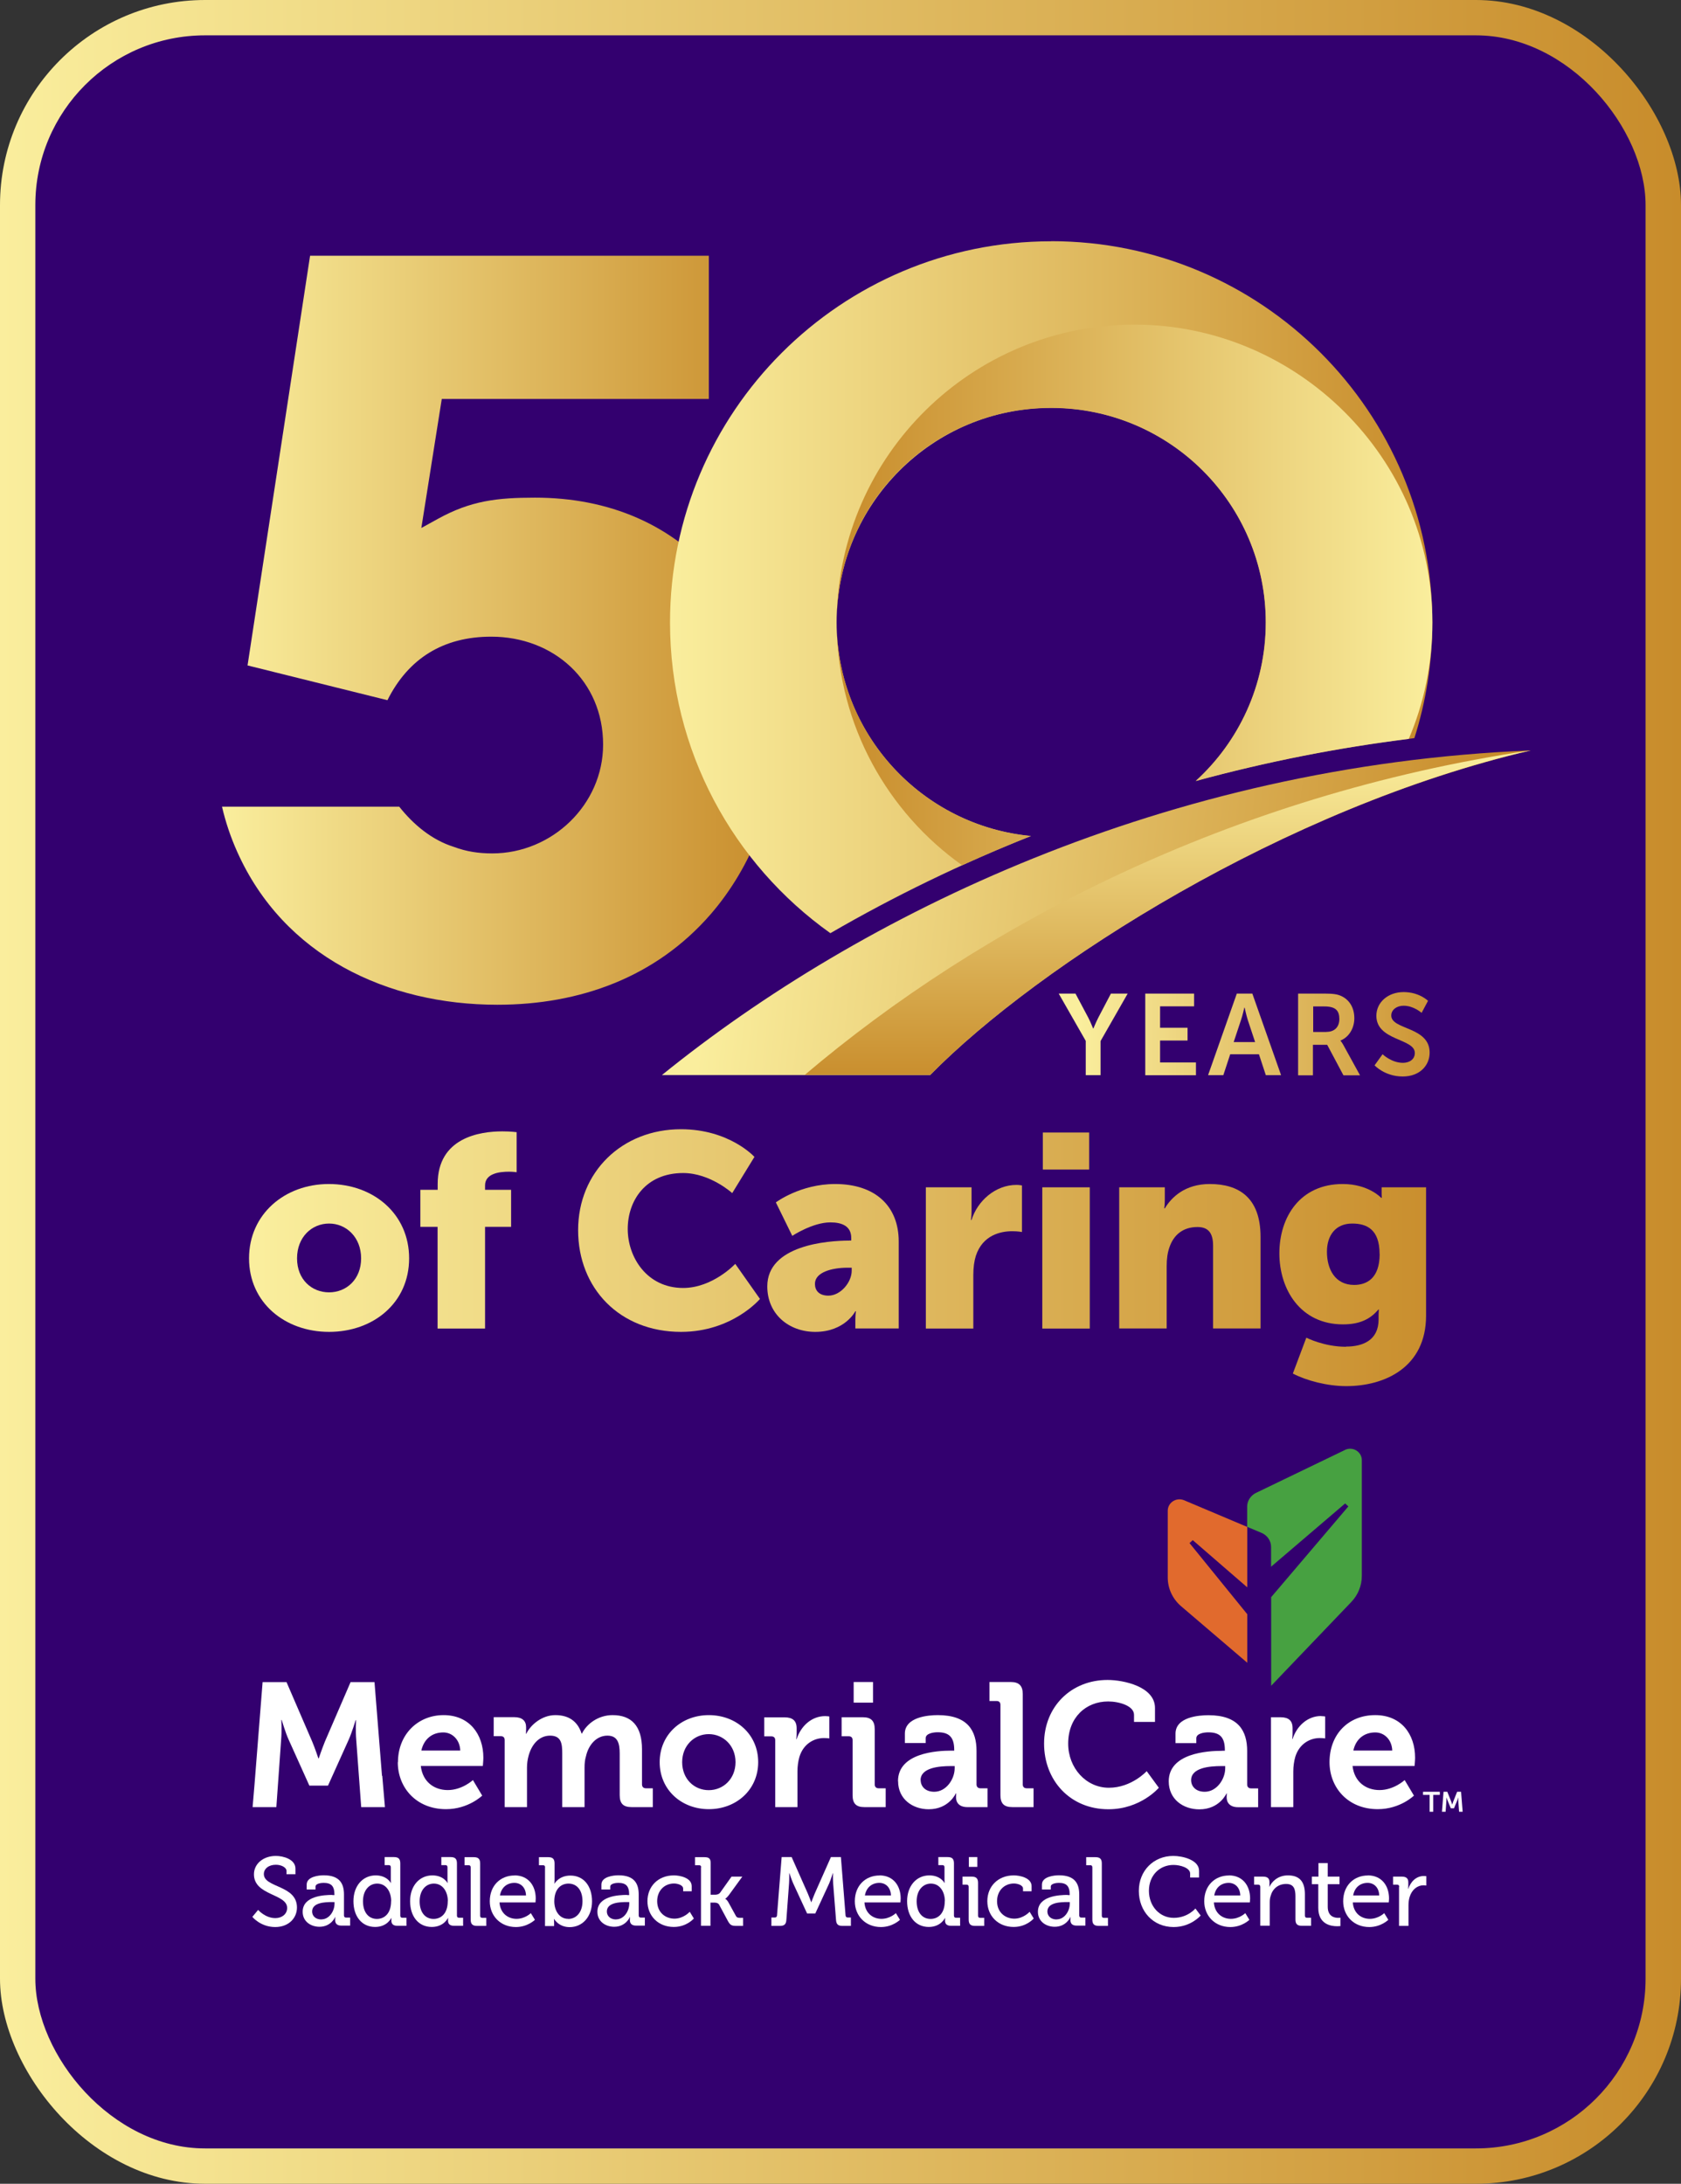
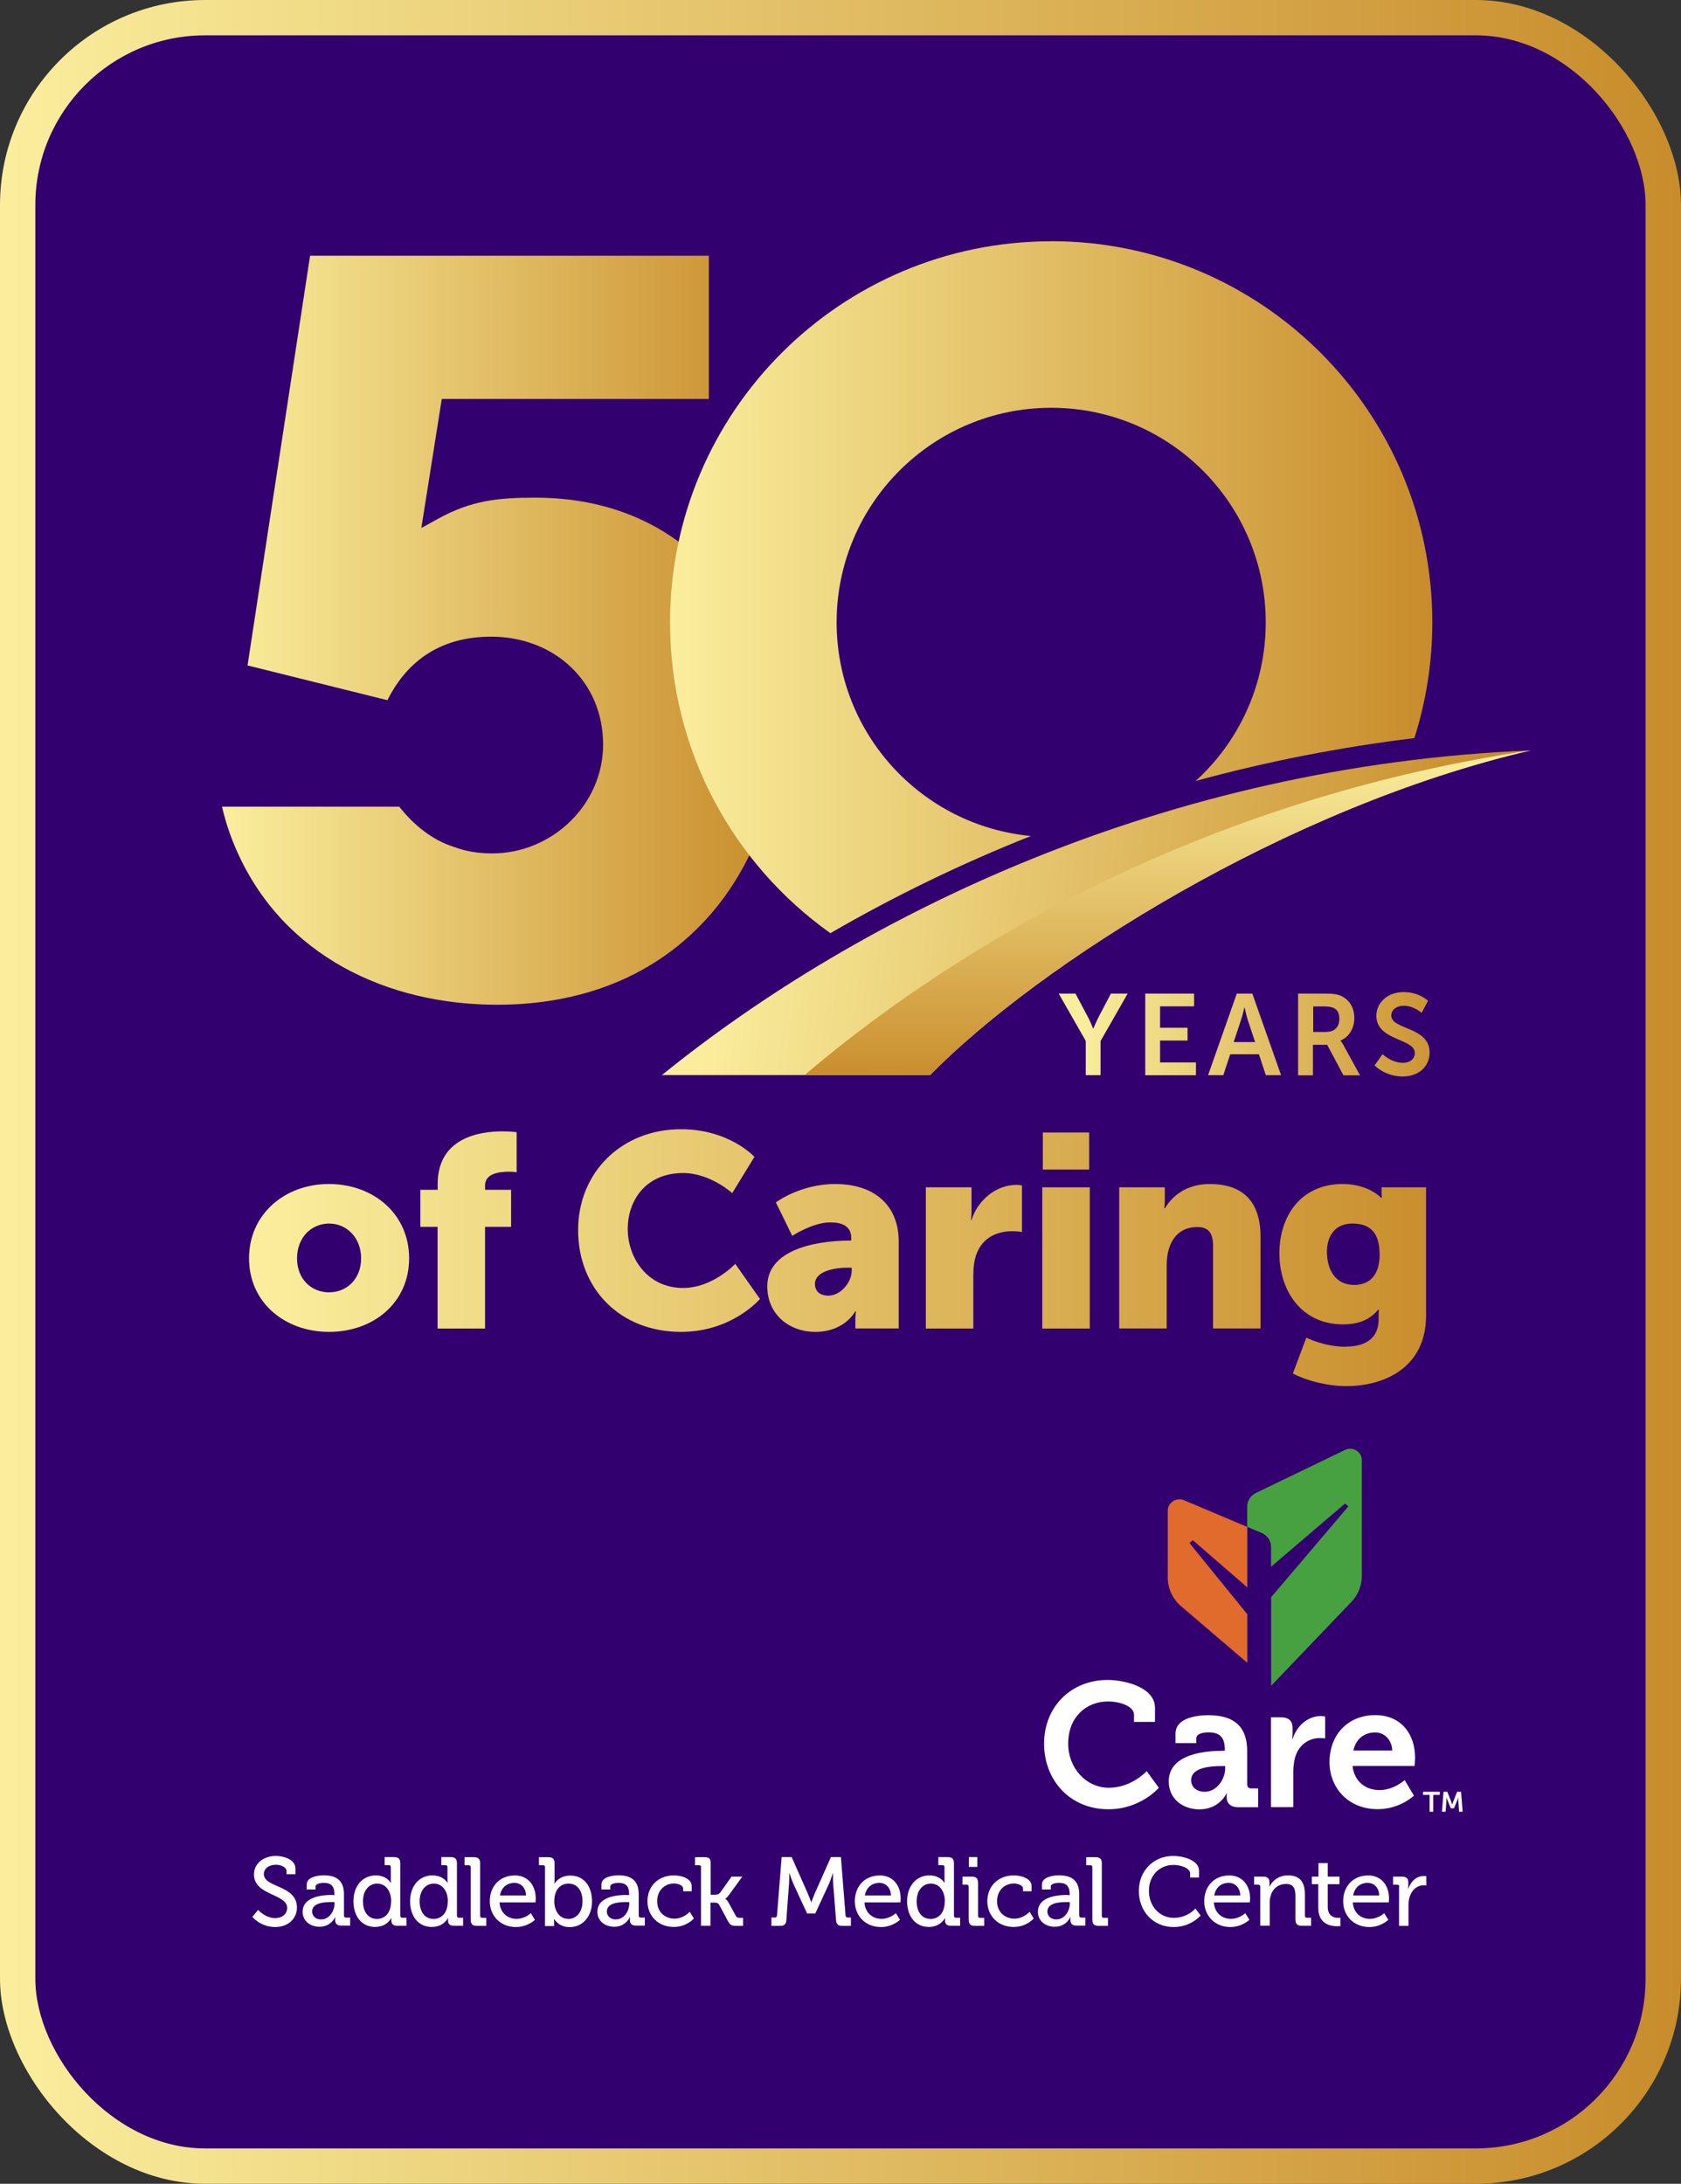
<svg xmlns="http://www.w3.org/2000/svg" xmlns:xlink="http://www.w3.org/1999/xlink" id="Layer_2" data-name="Layer 2" width="188.39" height="244.73" viewBox="0 0 188.39 244.73">
  <rect x="0" y="0" width="188.39" height="244.73" fill="#333333" stroke="none" />
  <defs>
    <style>
      .cls-1 {
        fill: url(#linear-gradient-12);
      }

      .cls-1, .cls-2, .cls-3, .cls-4, .cls-5, .cls-6, .cls-7, .cls-8, .cls-9, .cls-10, .cls-11, .cls-12, .cls-13, .cls-14, .cls-15, .cls-16, .cls-17, .cls-18, .cls-19, .cls-20, .cls-21, .cls-22, .cls-23 {
        stroke-width: 0px;
      }

      .cls-2 {
        fill: url(#linear-gradient-17);
      }

      .cls-3 {
        fill: url(#linear-gradient-19);
      }

      .cls-4 {
        fill: url(#linear-gradient);
      }

      .cls-5 {
        fill: #33006f;
      }

      .cls-6 {
        fill: url(#linear-gradient-3);
      }

      .cls-6, .cls-15, .cls-17, .cls-22, .cls-23 {
        fill-rule: evenodd;
      }

      .cls-7 {
        fill: url(#linear-gradient-15);
      }

      .cls-8 {
        fill: #e16a2d;
      }

      .cls-9 {
        fill: url(#linear-gradient-11);
      }

      .cls-10 {
        fill: url(#linear-gradient-13);
      }

      .cls-11 {
        fill: url(#linear-gradient-16);
      }

      .cls-12 {
        fill: #fff;
      }

      .cls-13 {
        fill: url(#linear-gradient-14);
      }

      .cls-14 {
        fill: url(#linear-gradient-7);
      }

      .cls-15 {
        fill: url(#linear-gradient-2);
      }

      .cls-16 {
        fill: url(#linear-gradient-9);
      }

      .cls-17 {
        fill: url(#linear-gradient-5);
      }

      .cls-18 {
        fill: url(#linear-gradient-8);
      }

      .cls-19 {
        fill: #47a141;
      }

      .cls-20 {
        fill: url(#linear-gradient-18);
      }

      .cls-21 {
        fill: url(#linear-gradient-10);
      }

      .cls-22 {
        fill: url(#linear-gradient-6);
      }

      .cls-23 {
        fill: url(#linear-gradient-4);
      }
    </style>
    <linearGradient id="linear-gradient" x1="0" y1="183.69" x2="188.39" y2="183.69" gradientTransform="translate(0 306.05) scale(1 -1)" gradientUnits="userSpaceOnUse">
      <stop offset="0" stop-color="#faee9d" />
      <stop offset="1" stop-color="#c88c2b" />
    </linearGradient>
    <linearGradient id="linear-gradient-2" x1="24.88" y1="235.43" x2="86.99" y2="235.43" xlink:href="#linear-gradient" />
    <linearGradient id="linear-gradient-3" x1="75.1" y1="240.24" x2="160.42" y2="240.25" xlink:href="#linear-gradient" />
    <linearGradient id="linear-gradient-4" x1="160.54" y1="239.37" x2="93.78" y2="239.38" xlink:href="#linear-gradient" />
    <linearGradient id="linear-gradient-5" x1="80.37" y1="208.43" x2="165.35" y2="199.1" xlink:href="#linear-gradient" />
    <linearGradient id="linear-gradient-6" x1="130.87" y1="221.73" x2="130.87" y2="184.7" xlink:href="#linear-gradient" />
    <linearGradient id="linear-gradient-7" x1="121" y1="190.13" x2="164.23" y2="190.13" xlink:href="#linear-gradient" />
    <linearGradient id="linear-gradient-8" x1="121" y1="190.13" x2="164.23" y2="190.13" xlink:href="#linear-gradient" />
    <linearGradient id="linear-gradient-9" x1="121" y1="190.13" x2="164.23" y2="190.13" xlink:href="#linear-gradient" />
    <linearGradient id="linear-gradient-10" x1="121" y1="190.13" x2="164.23" y2="190.13" xlink:href="#linear-gradient" />
    <linearGradient id="linear-gradient-11" x1="121" y1="190.14" x2="164.23" y2="190.14" xlink:href="#linear-gradient" />
    <linearGradient id="linear-gradient-12" x1="28.98" y1="165.08" x2="162.8" y2="165.08" xlink:href="#linear-gradient" />
    <linearGradient id="linear-gradient-13" x1="29.05" y1="168.21" x2="162.87" y2="168.21" xlink:href="#linear-gradient" />
    <linearGradient id="linear-gradient-14" x1="29.05" y1="168.16" x2="162.87" y2="168.16" xlink:href="#linear-gradient" />
    <linearGradient id="linear-gradient-15" x1="29.05" y1="165.08" x2="162.87" y2="165.08" xlink:href="#linear-gradient" />
    <linearGradient id="linear-gradient-16" x1="29.05" y1="165.21" x2="162.87" y2="165.21" xlink:href="#linear-gradient" />
    <linearGradient id="linear-gradient-17" x1="29.47" y1="168.15" x2="163.3" y2="168.15" xlink:href="#linear-gradient" />
    <linearGradient id="linear-gradient-18" x1="29.47" y1="165.26" x2="163.3" y2="165.26" xlink:href="#linear-gradient" />
    <linearGradient id="linear-gradient-19" x1="29.52" y1="162.04" x2="163.34" y2="162.04" xlink:href="#linear-gradient" />
  </defs>
  <g id="Layer_2-2" data-name="Layer 2">
    <g id="Layer_1-2" data-name="Layer 1-2">
      <rect class="cls-4" width="188.39" height="244.73" rx="22.98" ry="22.98" />
      <rect class="cls-5" x="3.96" y="3.96" width="180.46" height="236.81" rx="19.02" ry="19.02" />
      <g>
        <g>
          <g>
            <path class="cls-12" d="M28.93,214.04s.79.92,1.93.92c.72,0,1.32-.44,1.32-1.14,0-1.61-3.72-1.37-3.72-3.77,0-1.16,1.02-2.06,2.46-2.06.82,0,2.19.37,2.19,1.42v.63h-1v-.36c0-.4-.58-.7-1.19-.7-.83,0-1.35.46-1.35,1.04,0,1.56,3.71,1.21,3.71,3.75,0,1.18-.92,2.19-2.44,2.19-1.64,0-2.56-1.14-2.56-1.14l.64-.77h0Z" />
            <path class="cls-12" d="M37.24,212.38h.24v-.05c0-.97-.36-1.32-1.22-1.32-.26,0-.9.07-.9.42v.32h-.99v-.55c0-.9,1.37-1.04,1.91-1.04,1.79,0,2.27.94,2.27,2.16v2.34c0,.17.09.24.24.24h.45v.9h-.99c-.49,0-.69-.24-.69-.63,0-.18.02-.33.02-.33h-.02s-.44,1.09-1.76,1.09c-.95,0-1.88-.58-1.88-1.68,0-1.78,2.4-1.89,3.33-1.89h0ZM36.02,215.1c.89,0,1.47-.94,1.47-1.76v-.18h-.27c-.8,0-2.24.05-2.24,1.06,0,.45.34.89,1.04.89Z" />
            <path class="cls-12" d="M42.1,210.17c1.27,0,1.7.85,1.7.85h.02s-.02-.17-.02-.37v-1.39c0-.17-.09-.24-.24-.24h-.45v-.9h1.05c.49,0,.7.2.7.7v5.86c0,.17.09.24.24.24h.45v.9h-1.02c-.48,0-.67-.22-.67-.59,0-.17.01-.28.01-.28h-.02s-.46,1-1.81,1c-1.49,0-2.43-1.18-2.43-2.89s1.04-2.89,2.5-2.89h-.01ZM43.84,213.05c0-.98-.52-1.96-1.57-1.96-.87,0-1.59.72-1.59,1.98s.64,1.98,1.56,1.98c.82,0,1.59-.58,1.59-1.99h0Z" />
            <path class="cls-12" d="M48.45,210.17c1.27,0,1.7.85,1.7.85h.02s-.02-.17-.02-.37v-1.39c0-.17-.09-.24-.24-.24h-.45v-.9h1.05c.49,0,.7.2.7.7v5.86c0,.17.09.24.24.24h.45v.9h-1.02c-.48,0-.67-.22-.67-.59,0-.17.01-.28.01-.28h-.02s-.46,1-1.81,1c-1.49,0-2.43-1.18-2.43-2.89s1.04-2.89,2.5-2.89h-.01ZM50.19,213.05c0-.98-.52-1.96-1.57-1.96-.87,0-1.59.72-1.59,1.98s.64,1.98,1.56,1.98c.82,0,1.59-.58,1.59-1.99h0Z" />
            <path class="cls-12" d="M52.75,209.27c0-.17-.09-.24-.24-.24h-.45v-.9h1.05c.49,0,.7.2.7.7v5.86c0,.17.09.24.24.24h.45v.9h-1.05c-.49,0-.7-.2-.7-.7v-5.86Z" />
            <path class="cls-12" d="M57.66,210.17c1.55,0,2.38,1.16,2.38,2.59,0,.14-.03.44-.03.44h-4.03c.07,1.18.92,1.84,1.9,1.84s1.61-.64,1.61-.64l.46.75s-.82.81-2.13.81c-1.74,0-2.93-1.26-2.93-2.89,0-1.76,1.2-2.89,2.77-2.89h0ZM58.95,212.42c-.03-.92-.61-1.41-1.3-1.41-.81,0-1.46.49-1.62,1.41h2.93Z" />
            <path class="cls-12" d="M61.09,209.27c0-.17-.09-.24-.24-.24h-.45v-.9h1.05c.49,0,.7.2.7.7v1.8c0,.26-.02.46-.02.46h.02s.48-.9,1.78-.9c1.49,0,2.42,1.18,2.42,2.89s-1.06,2.89-2.51,2.89c-1.24,0-1.74-.92-1.74-.92h-.02s.02.17.02.42v.38h-1.02v-6.56h0ZM63.69,215.05c.87,0,1.59-.72,1.59-1.98s-.64-1.98-1.57-1.98c-.82,0-1.59.58-1.59,1.99,0,.98.52,1.96,1.56,1.96h0Z" />
            <path class="cls-12" d="M70.27,212.38h.24v-.05c0-.97-.36-1.32-1.22-1.32-.26,0-.9.07-.9.42v.32h-.99v-.55c0-.9,1.37-1.04,1.91-1.04,1.79,0,2.27.94,2.27,2.16v2.34c0,.17.09.24.24.24h.45v.9h-.99c-.49,0-.69-.24-.69-.63,0-.18.02-.33.02-.33h-.02s-.44,1.09-1.76,1.09c-.95,0-1.88-.58-1.88-1.68,0-1.78,2.4-1.89,3.33-1.89h0ZM69.05,215.1c.89,0,1.47-.94,1.47-1.76v-.18h-.27c-.8,0-2.24.05-2.24,1.06,0,.45.34.89,1.04.89Z" />
            <path class="cls-12" d="M75.53,210.17c.67,0,1.99.27,1.99,1.21v.57h-.96v-.3c0-.39-.62-.57-1.02-.57-1.08,0-1.89.81-1.89,1.98,0,1.26.92,1.96,1.94,1.96s1.71-.77,1.71-.77l.46.75s-.79.95-2.25.95c-1.74,0-2.95-1.24-2.95-2.89s1.19-2.89,2.97-2.89h0Z" />
            <path class="cls-12" d="M78.58,209.27c0-.17-.09-.24-.24-.24h-.45v-.9h1.05c.49,0,.7.14.7.63v3.58h.49c.2,0,.44-.05.58-.24l1.27-1.79h1.21l-1.49,2.05c-.25.34-.42.42-.42.42v.02s.18.07.37.42l.82,1.49c.09.17.2.22.47.22h.34v.9h-.77c-.52,0-.67-.09-.92-.52l-1-1.86c-.12-.2-.37-.23-.55-.23h-.42v2.6h-1.06v-6.56h0Z" />
            <path class="cls-12" d="M86.47,214.89h.37c.15,0,.23-.09.24-.24l.52-6.53h1.12l1.81,4.08c.18.42.38.97.38.97h.02s.2-.55.38-.97l1.81-4.08h1.12l.52,6.53c.01.15.09.24.24.24h.36v.94h-.97c-.49,0-.67-.2-.7-.7l-.32-4.07c-.03-.46-.02-1.14-.02-1.14h-.02s-.22.72-.4,1.14l-1.56,3.38h-.92l-1.56-3.38c-.18-.4-.42-1.14-.42-1.14h-.02s.01.69-.02,1.14l-.3,4.07c-.03.49-.2.7-.71.7h-.97v-.94h0Z" />
            <path class="cls-12" d="M98.56,210.17c1.55,0,2.38,1.16,2.38,2.59,0,.14-.03.44-.03.44h-4.03c.07,1.18.92,1.84,1.9,1.84s1.62-.64,1.62-.64l.46.75s-.82.81-2.13.81c-1.74,0-2.93-1.26-2.93-2.89,0-1.76,1.2-2.89,2.77-2.89h0ZM99.85,212.42c-.03-.92-.61-1.41-1.3-1.41-.81,0-1.46.49-1.62,1.41h2.93Z" />
            <path class="cls-12" d="M104.15,210.17c1.27,0,1.7.85,1.7.85h.02s-.02-.17-.02-.37v-1.39c0-.17-.09-.24-.24-.24h-.45v-.9h1.05c.49,0,.7.2.7.7v5.86c0,.17.09.24.24.24h.45v.9h-1.02c-.48,0-.67-.22-.67-.59,0-.17.01-.28.01-.28h-.02s-.46,1-1.81,1c-1.49,0-2.43-1.18-2.43-2.89s1.04-2.89,2.5-2.89h-.01ZM105.89,213.05c0-.98-.52-1.96-1.57-1.96-.86,0-1.59.72-1.59,1.98s.64,1.98,1.56,1.98c.82,0,1.59-.58,1.59-1.99h0Z" />
            <path class="cls-12" d="M108.56,211.45c0-.17-.09-.24-.24-.24h-.45v-.9h1.04c.49,0,.7.2.7.7v3.68c0,.17.09.24.24.24h.45v.9h-1.04c-.49,0-.7-.2-.7-.7v-3.68ZM108.58,208.12h.95v1.1h-.95v-1.1Z" />
            <path class="cls-12" d="M113.62,210.17c.67,0,1.99.27,1.99,1.21v.57h-.96v-.3c0-.39-.62-.57-1.02-.57-1.08,0-1.89.81-1.89,1.98,0,1.26.92,1.96,1.94,1.96s1.71-.77,1.71-.77l.46.75s-.79.95-2.25.95c-1.74,0-2.95-1.24-2.95-2.89s1.19-2.89,2.97-2.89h0Z" />
            <path class="cls-12" d="M119.64,212.38h.24v-.05c0-.97-.36-1.32-1.22-1.32-.26,0-.9.07-.9.42v.32h-.99v-.55c0-.9,1.37-1.04,1.91-1.04,1.79,0,2.27.94,2.27,2.16v2.34c0,.17.09.24.24.24h.45v.9h-.99c-.49,0-.69-.24-.69-.63,0-.18.02-.33.02-.33h-.02s-.44,1.09-1.76,1.09c-.95,0-1.88-.58-1.88-1.68,0-1.78,2.4-1.89,3.33-1.89h0ZM118.42,215.1c.89,0,1.47-.94,1.47-1.76v-.18h-.27c-.8,0-2.24.05-2.24,1.06,0,.45.34.89,1.04.89Z" />
            <path class="cls-12" d="M122.42,209.27c0-.17-.09-.24-.24-.24h-.45v-.9h1.05c.49,0,.7.2.7.7v5.86c0,.17.09.24.24.24h.45v.9h-1.05c-.49,0-.7-.2-.7-.7v-5.86Z" />
            <path class="cls-12" d="M131.49,207.99c1.04,0,2.89.44,2.89,1.67v.75h-1v-.44c0-.64-1.09-.97-1.87-.97-1.55,0-2.75,1.17-2.75,2.9s1.21,3.03,2.78,3.03,2.43-1.05,2.43-1.05l.59.79s-1.09,1.29-3.03,1.29c-2.31,0-3.9-1.78-3.9-4.05s1.66-3.92,3.86-3.92h0Z" />
            <path class="cls-12" d="M137.72,210.17c1.55,0,2.38,1.16,2.38,2.59,0,.14-.03.44-.03.44h-4.03c.07,1.18.92,1.84,1.9,1.84s1.62-.64,1.62-.64l.46.75s-.82.81-2.13.81c-1.74,0-2.93-1.26-2.93-2.89,0-1.76,1.2-2.89,2.77-2.89h0ZM139,212.42c-.03-.92-.61-1.41-1.3-1.41-.81,0-1.46.49-1.62,1.41h2.93Z" />
            <path class="cls-12" d="M141.24,211.45c0-.17-.09-.24-.24-.24h-.45v-.9h1.02c.47,0,.7.2.7.61v.2c0,.17-.02.32-.02.32h.02c.22-.48.87-1.27,2.07-1.27,1.31,0,1.9.71,1.9,2.12v2.39c0,.17.09.24.24.24h.45v.9h-1.05c-.49,0-.7-.2-.7-.7v-2.6c0-.77-.15-1.39-1.04-1.39s-1.53.55-1.74,1.35c-.08.22-.1.47-.1.74v2.59h-1.06v-4.37h0Z" />
            <path class="cls-12" d="M147.74,211.16h-.72v-.85h.74v-1.52h1.04v1.52h1.32v.85h-1.32v2.53c0,1.1.77,1.24,1.17,1.24.15,0,.25-.02.25-.02v.94s-.14.02-.37.02c-.7,0-2.11-.22-2.11-2.06v-2.65h0Z" />
            <path class="cls-12" d="M153.29,210.17c1.55,0,2.38,1.16,2.38,2.59,0,.14-.03.44-.03.44h-4.03c.07,1.18.92,1.84,1.9,1.84s1.62-.64,1.62-.64l.46.75s-.82.81-2.13.81c-1.74,0-2.93-1.26-2.93-2.89,0-1.76,1.2-2.89,2.77-2.89h0ZM154.57,212.42c-.03-.92-.61-1.41-1.3-1.41-.81,0-1.46.49-1.62,1.41h2.93Z" />
            <path class="cls-12" d="M156.81,211.45c0-.17-.09-.24-.24-.24h-.45v-.9h1c.48,0,.71.2.71.64v.35c0,.22-.02.38-.02.38h.02c.26-.81.89-1.44,1.74-1.44.14,0,.28.02.28.02v1.05s-.14-.03-.32-.03c-.67,0-1.3.48-1.55,1.3-.1.32-.13.65-.13.99v2.26h-1.06v-4.37h0Z" />
          </g>
          <g>
            <path class="cls-8" d="M139.78,180.9l-6.47-7.97.36-.33,6.11,5.29v-6.77l-7.08-2.99c-.87-.36-1.83.26-1.83,1.18v7.48c0,1.24.55,2.41,1.5,3.22l7.41,6.33v-5.44Z" />
            <path class="cls-19" d="M150.72,162.5l-9.97,4.81c-.59.29-.98.89-.98,1.53v2.27l1.62.68c.64.27,1.06.89,1.06,1.57v2.22l8.3-7.09.36.33-8.65,10.17v9.93l8.98-9.39c.76-.79,1.18-1.84,1.18-2.93v-12.96c0-.95-1.02-1.57-1.89-1.15h0Z" />
-             <path class="cls-12" d="M42.84,199.01l.3,3.51h-2.66l-.56-7.58c-.08-.92-.02-2.17-.02-2.17h-.04s-.42,1.38-.77,2.17l-2.33,5.17h-2.09l-2.33-5.17c-.36-.79-.77-2.19-.77-2.19h-.04s.06,1.26-.02,2.19l-.54,7.58h-2.66s.22-2.6.22-2.62l.9-11.39h2.68l2.88,6.67c.34.81.69,1.88.69,1.88h.04s.36-1.06.69-1.88l2.88-6.67h2.68l.84,10.5h.02ZM44.58,197.48c0,2.86,2.07,5.27,5.41,5.27,2.5,0,4.05-1.52,4.05-1.52l-1.04-1.74s-1.2,1.12-2.82,1.12c-1.52,0-2.82-.92-3.02-2.7h6.95s.06-.63.06-.92c0-2.66-1.58-4.78-4.46-4.78s-5.11,2.17-5.11,5.27h-.01ZM47.22,196.18c.28-1.26,1.18-2.03,2.46-2.03,1.02,0,1.86.83,1.9,2.03h-4.36ZM56.58,202.52h2.48v-4.42c0-.46.06-.87.16-1.26.32-1.28,1.16-2.33,2.43-2.33s1.36.92,1.36,2.01v6h2.5v-4.42c0-.48.04-.89.16-1.28.28-1.26,1.16-2.31,2.4-2.31,1.16,0,1.38.87,1.38,2.01v4.66c0,.94.4,1.34,1.34,1.34h2.37v-2.11h-.77c-.28,0-.44-.16-.44-.44v-3.93c0-2.64-1.2-3.83-3.3-3.83-1.6,0-2.9.98-3.43,2.07h-.04c-.44-1.36-1.42-2.07-2.94-2.07s-2.78,1.1-3.26,2.09h-.04s.02-.22.02-.44v-.3c0-.71-.44-1.12-1.32-1.12h-2.31v2.13h.79c.28,0,.44.14.44.44v7.5h0ZM73.93,197.48c0,3.1,2.44,5.27,5.51,5.27s5.53-2.17,5.53-5.27-2.44-5.27-5.53-5.27-5.51,2.19-5.51,5.27h0ZM76.45,197.48c0-1.86,1.36-3.14,2.98-3.14s3,1.28,3,3.14-1.36,3.14-3,3.14-2.98-1.26-2.98-3.14ZM86.89,202.52h2.48v-3.99c0-.59.08-1.14.22-1.64.46-1.5,1.68-2.11,2.74-2.11.36,0,.61.04.61.04v-2.46s-.24-.04-.46-.04c-1.54,0-2.74,1.14-3.2,2.58h-.04s.04-.26.04-.63v-.59c0-.85-.46-1.22-1.34-1.22h-2.29v2.13h.79c.28,0,.44.14.44.44v7.5h0ZM95.55,201.18c0,.94.4,1.34,1.32,1.34h2.39v-2.11h-.79c-.28,0-.44-.16-.44-.44v-6.18c0-.92-.4-1.34-1.32-1.34h-2.39v2.13h.79c.28,0,.44.14.44.44v6.16ZM95.67,190.81h2.17v-2.31h-2.17v2.31ZM100.65,199.62c0,2.01,1.64,3.14,3.43,3.14,2.27,0,3.04-1.78,3.04-1.78h.04s-.02.18-.02.44c0,.59.36,1.1,1.28,1.1h2.25v-2.11h-.79c-.28,0-.44-.16-.44-.44v-3.75c0-2.25-.98-4.01-4.34-4.01-1.04,0-3.69.2-3.69,2.07v1.06h2.33v-.54c0-.55.89-.67,1.34-.67,1.28,0,1.86.54,1.86,1.98v.08h-.32c-1.64,0-5.98.26-5.98,3.42h0ZM103.17,199.5c0-1.4,2.07-1.58,3.38-1.58h.44v.24c0,1.22-.94,2.64-2.29,2.64-1.02,0-1.52-.63-1.52-1.3h0ZM112.12,201.18c0,.94.4,1.34,1.34,1.34h2.37v-2.11h-.77c-.28,0-.44-.16-.44-.44v-10.13c0-.92-.42-1.34-1.34-1.34h-2.39v2.13h.79c.28,0,.44.14.44.44v10.11h0Z" />
            <path class="cls-12" d="M124.13,188.27c1.8,0,5.31.75,5.31,3.14v1.56h-2.35v-.79c0-1.02-1.68-1.5-2.9-1.5-2.5,0-4.48,1.8-4.48,4.72,0,2.74,2.01,4.95,4.56,4.95s4.24-1.86,4.24-1.86l1.36,1.86s-2.03,2.41-5.65,2.41c-4.28,0-7.21-3.22-7.21-7.36s3.04-7.13,7.11-7.13h0ZM136.95,196.2h.32v-.08c0-1.44-.57-1.98-1.86-1.98-.46,0-1.34.12-1.34.67v.54h-2.33v-1.06c0-1.88,2.64-2.07,3.69-2.07,3.36,0,4.34,1.76,4.34,4.01v3.75c0,.28.16.44.44.44h.79v2.11h-2.25c-.92,0-1.28-.52-1.28-1.1,0-.26.02-.44.02-.44h-.04s-.77,1.78-3.04,1.78c-1.8,0-3.43-1.12-3.43-3.14,0-3.16,4.34-3.42,5.98-3.42h0ZM135.02,200.8c1.34,0,2.29-1.42,2.29-2.64v-.24h-.44c-1.3,0-3.38.18-3.38,1.58,0,.67.5,1.3,1.52,1.3h0ZM148.06,192.31c-1.54,0-2.74,1.14-3.2,2.58h-.04s.04-.26.04-.63v-.59c0-.85-.46-1.22-1.34-1.22h-1.08v10.07h2.5v-3.99c0-.59.08-1.14.22-1.64.46-1.5,1.68-2.11,2.74-2.11.36,0,.61.04.61.04v-2.46s-.24-.04-.46-.04h0ZM154.13,192.21c2.88,0,4.46,2.11,4.46,4.78,0,.3-.06.92-.06.92h-6.95c.2,1.78,1.5,2.7,3.02,2.7,1.62,0,2.82-1.12,2.82-1.12l1.04,1.74s-1.54,1.52-4.05,1.52c-3.34,0-5.41-2.41-5.41-5.27,0-3.1,2.09-5.27,5.11-5.27h.01ZM156.03,196.18c-.04-1.2-.87-2.03-1.9-2.03-1.28,0-2.19.77-2.46,2.03h4.36,0Z" />
          </g>
        </g>
        <g>
          <polygon class="cls-12" points="160.22 201.15 159.48 201.15 159.48 200.8 161.36 200.8 161.36 201.15 160.62 201.15 160.62 203.04 160.22 203.04 160.22 201.15" />
          <path class="cls-12" d="M161.76,200.8h.44l.44,1.11c.05.13.11.33.11.33h0s.06-.2.11-.33l.44-1.11h.44l.18,2.24h-.4l-.09-1.26c0-.15,0-.35,0-.35h0s-.07.22-.12.35l-.36.87h-.36l-.36-.87c-.05-.13-.13-.35-.13-.35h0v.35l-.09,1.26h-.41l.18-2.24h-.01Z" />
        </g>
      </g>
      <g>
        <path class="cls-15" d="M27.73,74.57l15.69,3.9c2.34-4.68,6.26-7.12,11.63-7.12,7,0,12.54,4.96,12.54,12.09,0,6.75-5.73,12.2-12.42,12.2-1.53,0-2.89-.2-4.33-.74-2.45-.77-4.52-2.5-6.1-4.5h-19.86c.4,1.73.97,3.42,1.7,5.05,5.21,11.67,16.81,17.15,29.16,17.15,9.23,0,17.76-3.07,23.9-10.14,4.56-5.26,7.42-12.48,7.42-19.47,0-6.29-2.41-12.95-6.36-17.83-5.22-6.44-12.54-9.39-20.74-9.39-4.23,0-7.2.34-10.89,2.38l-1.85,1.02,2.29-14.46h29.93v-16.05h-44.69l-7.01,45.93h0Z" />
        <path class="cls-6" d="M117.81,27.04c-23.59,0-42.72,19.12-42.72,42.72,0,14.37,7.09,27.08,17.97,34.82,7.19-4.17,14.71-7.81,22.47-10.89-12.21-1.15-21.77-11.43-21.77-23.94,0-13.28,10.77-24.05,24.05-24.05s24.04,10.77,24.04,24.05c0,7.04-3.03,13.38-7.85,17.77,8.07-2.2,16.27-3.8,24.51-4.8,1.3-4.09,2.01-8.45,2.01-12.97,0-23.59-19.12-42.72-42.72-42.72h0Z" />
-         <path class="cls-23" d="M93.78,70.38c.2,10.98,5.7,20.66,14.05,26.59,2.54-1.16,5.11-2.25,7.71-3.28-12.01-1.13-21.45-11.08-21.76-23.31h0ZM157.88,82.81c-8.03,1-16.01,2.58-23.87,4.72,4.82-4.4,7.85-10.73,7.85-17.77,0-13.28-10.77-24.04-24.04-24.04s-23.71,10.43-24.04,23.42c.34-18.15,15.15-32.76,33.37-32.76s33.38,14.95,33.38,33.38c0,4.63-.94,9.04-2.65,13.05h0Z" />
        <path class="cls-17" d="M74.18,120.48c22.21-17.99,56.5-34.72,97.38-36.38-27.49,6.4-55.07,23.94-67.32,36.38h-30.06Z" />
        <path class="cls-22" d="M171.56,84.09c-27.49,6.4-55.07,23.94-67.32,36.38h-14.06c19.67-16.69,47.56-31.35,81.38-36.38h0Z" />
      </g>
      <g>
        <path class="cls-14" d="M121.69,116.67l-3.04-5.32h1.88l1.43,2.69c.3.57.54,1.24.55,1.22h.03s.26-.65.55-1.22l1.41-2.69h1.88l-3.04,5.32v3.82h-1.66v-3.82h0Z" />
        <path class="cls-18" d="M128.34,111.35h5.48v1.43h-3.81v2.4h3.08v1.43h-3.08v2.46h4.02v1.43h-5.68v-9.14h0Z" />
        <path class="cls-16" d="M141.07,118.15h-3.2l-.77,2.34h-1.71l3.22-9.14h1.74l3.22,9.14h-1.71l-.77-2.34ZM139.45,112.93s-.2.9-.38,1.41l-.81,2.44h2.4l-.81-2.44c-.17-.52-.36-1.41-.36-1.41h-.03Z" />
        <path class="cls-21" d="M145.5,111.35h2.95c.99,0,1.44.08,1.84.26.91.41,1.49,1.29,1.49,2.5,0,1.1-.58,2.11-1.55,2.5v.03s.13.13.31.45l1.88,3.42h-1.86l-1.82-3.42h-1.6v3.42h-1.66v-9.14h0ZM148.66,115.64c.89,0,1.44-.53,1.44-1.44s-.38-1.41-1.67-1.41h-1.26v2.86h1.49Z" />
        <path class="cls-9" d="M154.95,118.15s.99.96,2.28.96c.69,0,1.33-.36,1.33-1.11,0-1.64-4.31-1.35-4.31-4.16,0-1.52,1.31-2.66,3.06-2.66s2.73.98,2.73.98l-.72,1.35s-.88-.8-2.02-.8c-.77,0-1.38.45-1.38,1.1,0,1.62,4.3,1.22,4.3,4.15,0,1.45-1.11,2.68-3.01,2.68-2.03,0-3.16-1.25-3.16-1.25l.9-1.25h0Z" />
      </g>
      <g>
        <path class="cls-1" d="M36.85,132.69c5.01,0,9,3.35,9,8.33s-4,8.24-8.97,8.24-8.97-3.29-8.97-8.24,4-8.33,8.94-8.33h0ZM36.88,144.83c1.94,0,3.59-1.45,3.59-3.81s-1.66-3.9-3.59-3.9-3.59,1.51-3.59,3.9,1.66,3.81,3.59,3.81Z" />
        <path class="cls-10" d="M49.05,137.49h-1.94v-4.15h1.94v-.65c0-5.19,4.7-5.9,7.25-5.9.95,0,1.6.09,1.6.09v4.49s-.37-.06-.86-.06c-1.04,0-2.68.18-2.68,1.54v.49h2.92v4.15h-2.92v11.4h-5.32v-11.4h0Z" />
        <path class="cls-13" d="M76.31,126.55c5.44,0,8.24,3.1,8.24,3.1l-2.49,4.06s-2.46-2.25-5.5-2.25c-4.21,0-6.21,3.1-6.21,6.27s2.15,6.61,6.21,6.61c3.32,0,5.84-2.7,5.84-2.7l2.77,3.93s-3.1,3.69-8.85,3.69c-6.88,0-11.53-4.89-11.53-11.4s4.91-11.31,11.53-11.31h0Z" />
        <path class="cls-7" d="M95.18,139.02h.22v-.28c0-1.32-1.02-1.75-2.34-1.75-1.99,0-4.27,1.51-4.27,1.51l-1.84-3.75s2.73-2.06,6.64-2.06c4.46,0,7.13,2.43,7.13,6.45v9.74h-4.86v-.95c0-.52.06-.98.06-.98h-.06s-1.17,2.31-4.49,2.31c-2.95,0-5.38-1.97-5.38-5.1,0-4.61,6.73-5.13,9.19-5.13h0ZM92.84,145.2c1.38,0,2.61-1.51,2.61-2.79v-.34h-.49c-1.69,0-3.63.49-3.63,1.81,0,.74.46,1.32,1.51,1.32h0Z" />
        <path class="cls-11" d="M103.78,133.06h5.1v2.68c0,.52-.06.98-.06.98h.06c.67-2.15,2.68-3.93,5.04-3.93.31,0,.61.06.61.06v5.22s-.43-.09-1.08-.09c-1.26,0-3.32.4-4.09,2.77-.18.58-.28,1.29-.28,2.15v5.99h-5.32v-15.83h0Z" />
        <path class="cls-2" d="M116.81,133.06h5.32v15.83h-5.32v-15.83ZM116.87,126.92h5.19v4.15h-5.19v-4.15Z" />
        <path class="cls-20" d="M125.44,133.06h5.1v1.38c0,.52-.06.98-.06.98h.06c.74-1.23,2.25-2.73,5.04-2.73,3.2,0,5.69,1.47,5.69,5.93v10.26h-5.32v-9.28c0-1.47-.58-2.09-1.75-2.09-1.66,0-2.68.92-3.14,2.27-.22.61-.31,1.32-.31,2.09v7.01h-5.32v-15.83h0Z" />
        <path class="cls-3" d="M150.84,150.91c1.9,0,3.66-.71,3.66-3.05v-.52c0-.18.03-.58.03-.58h-.06c-.92,1.1-2.12,1.66-3.96,1.66-4.76,0-7.13-3.9-7.13-7.96s2.31-7.77,7.1-7.77c2.89,0,4.3,1.54,4.3,1.54h.09s-.03-.18-.03-.37v-.8h4.98v14.38c0,5.78-4.61,7.9-8.94,7.9-2.12,0-4.46-.61-5.99-1.41l1.51-4.02s1.97,1.02,4.46,1.02h-.01ZM154.61,140.53c0-2.79-1.47-3.41-3.07-3.41-1.88,0-2.83,1.35-2.83,3.16,0,1.97.92,3.72,3.05,3.72,1.38,0,2.86-.71,2.86-3.47h0Z" />
      </g>
    </g>
  </g>
</svg>